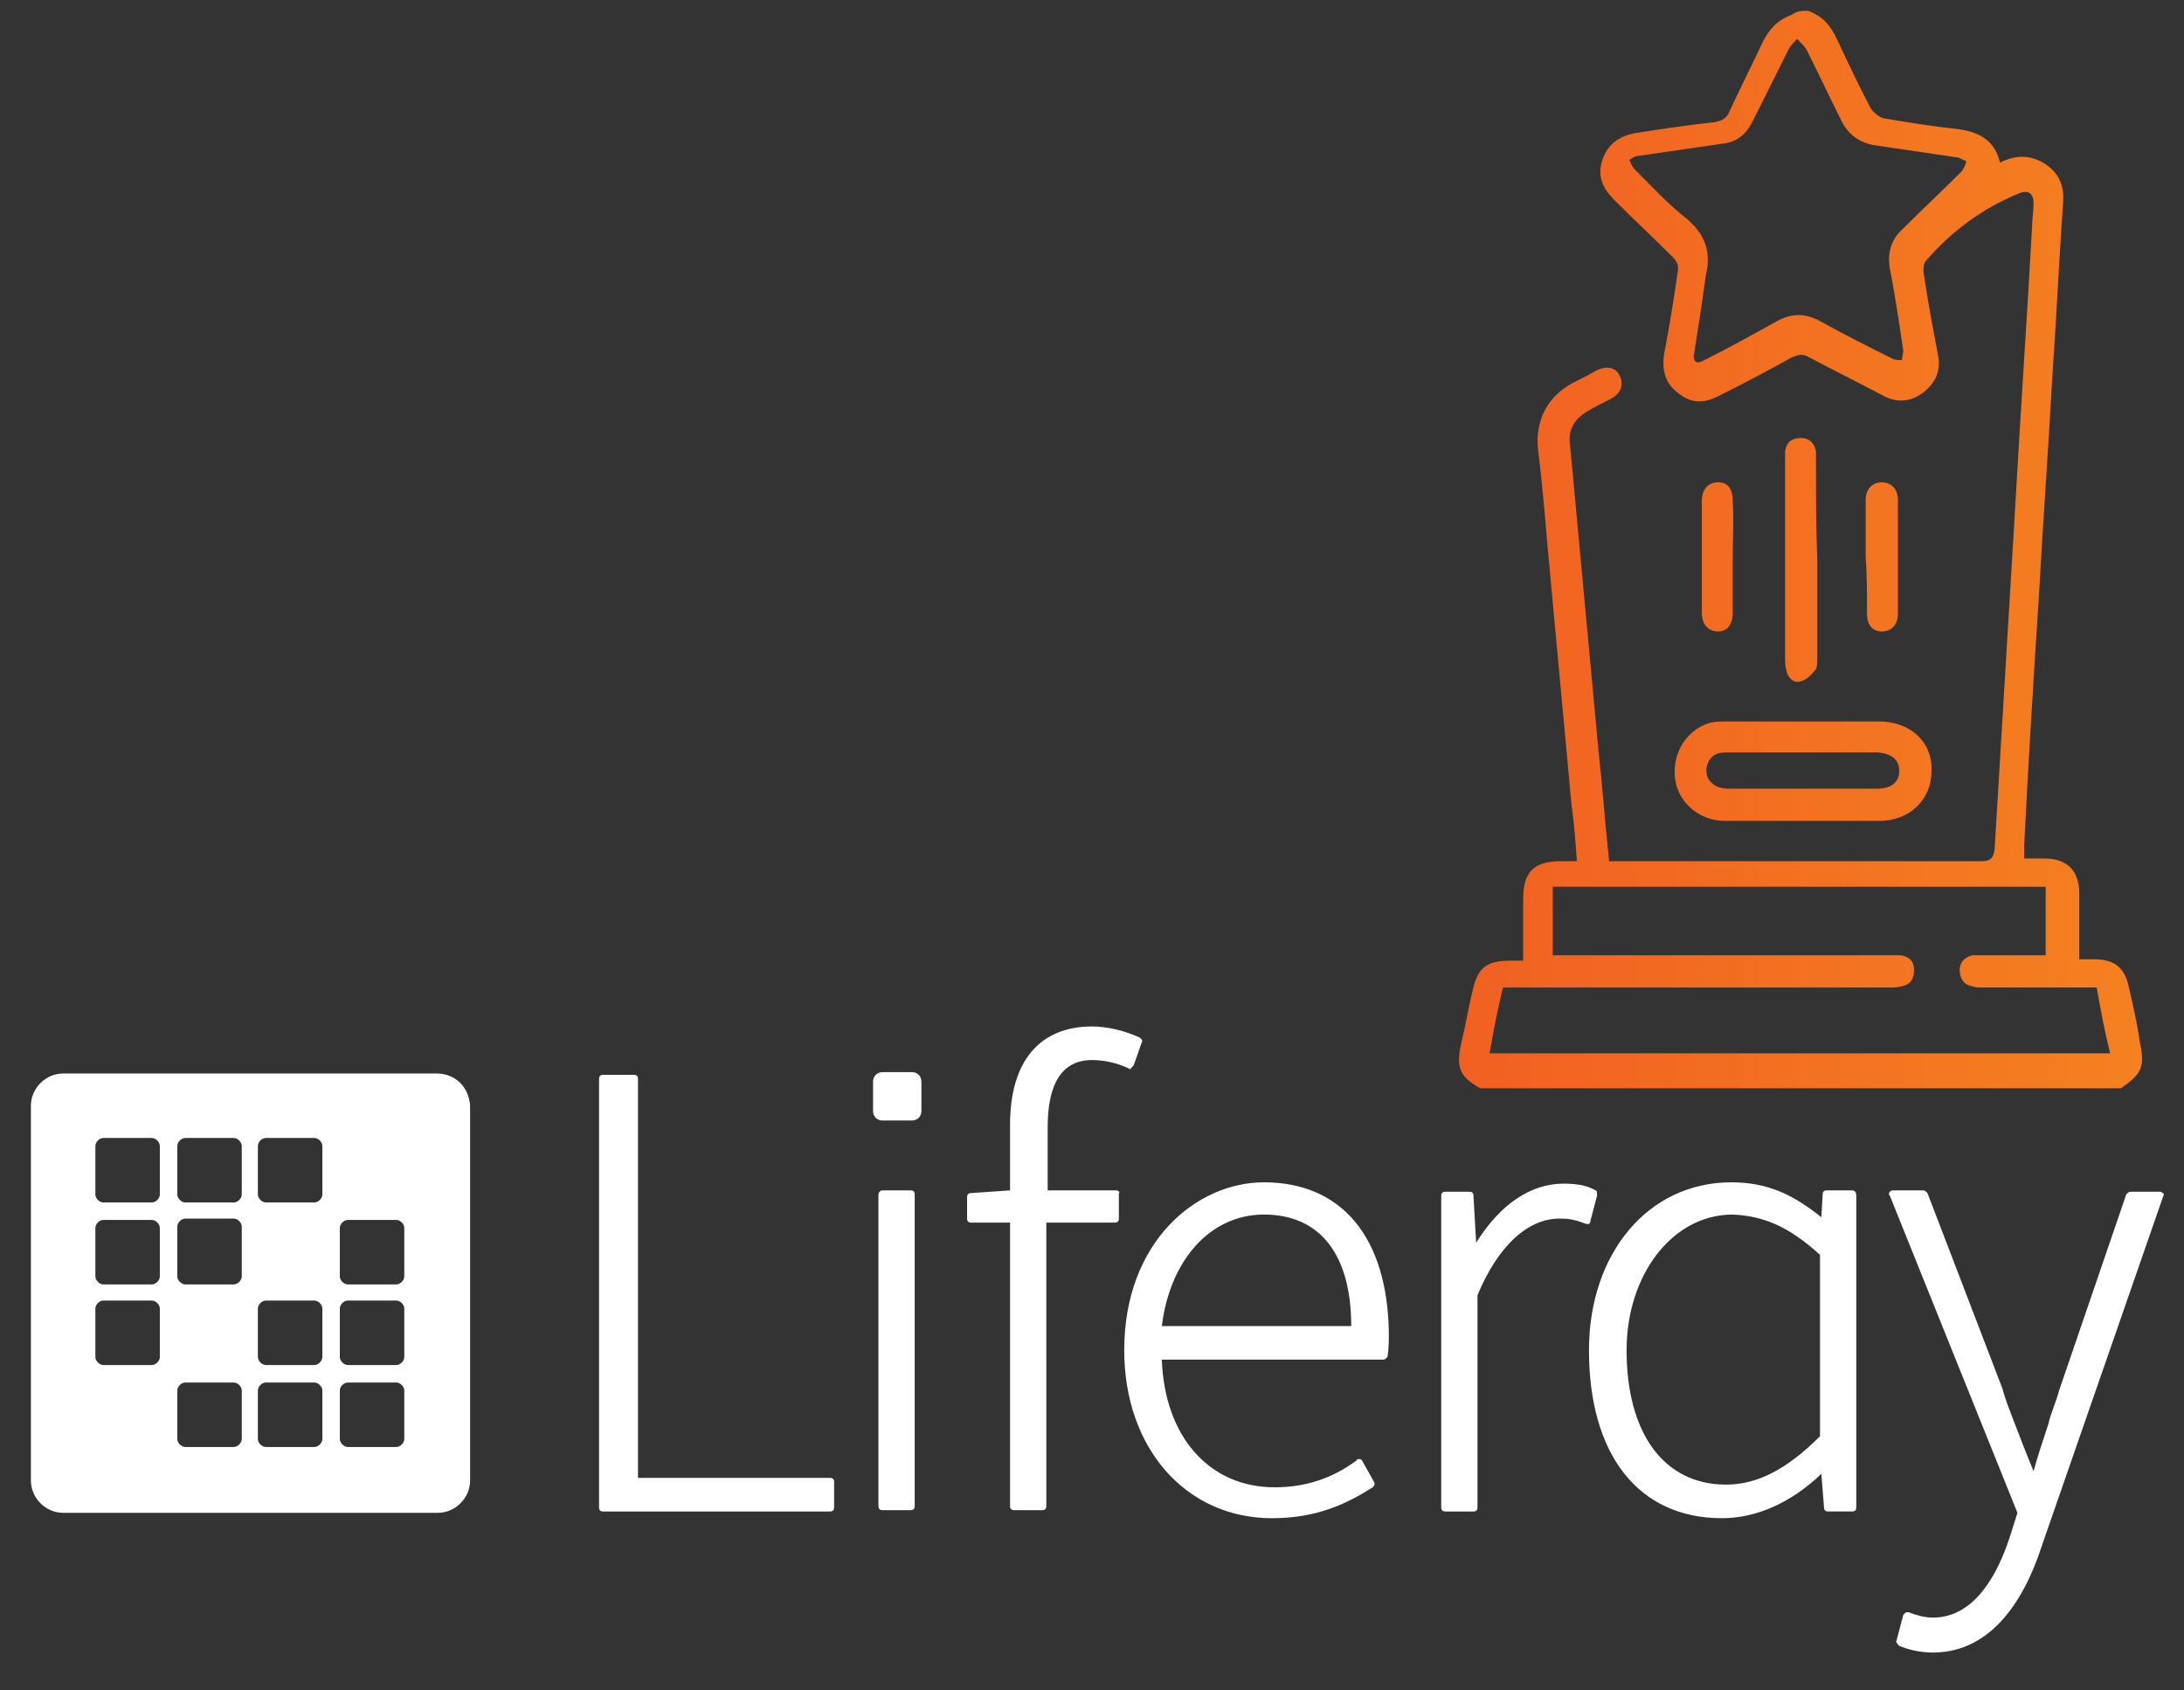
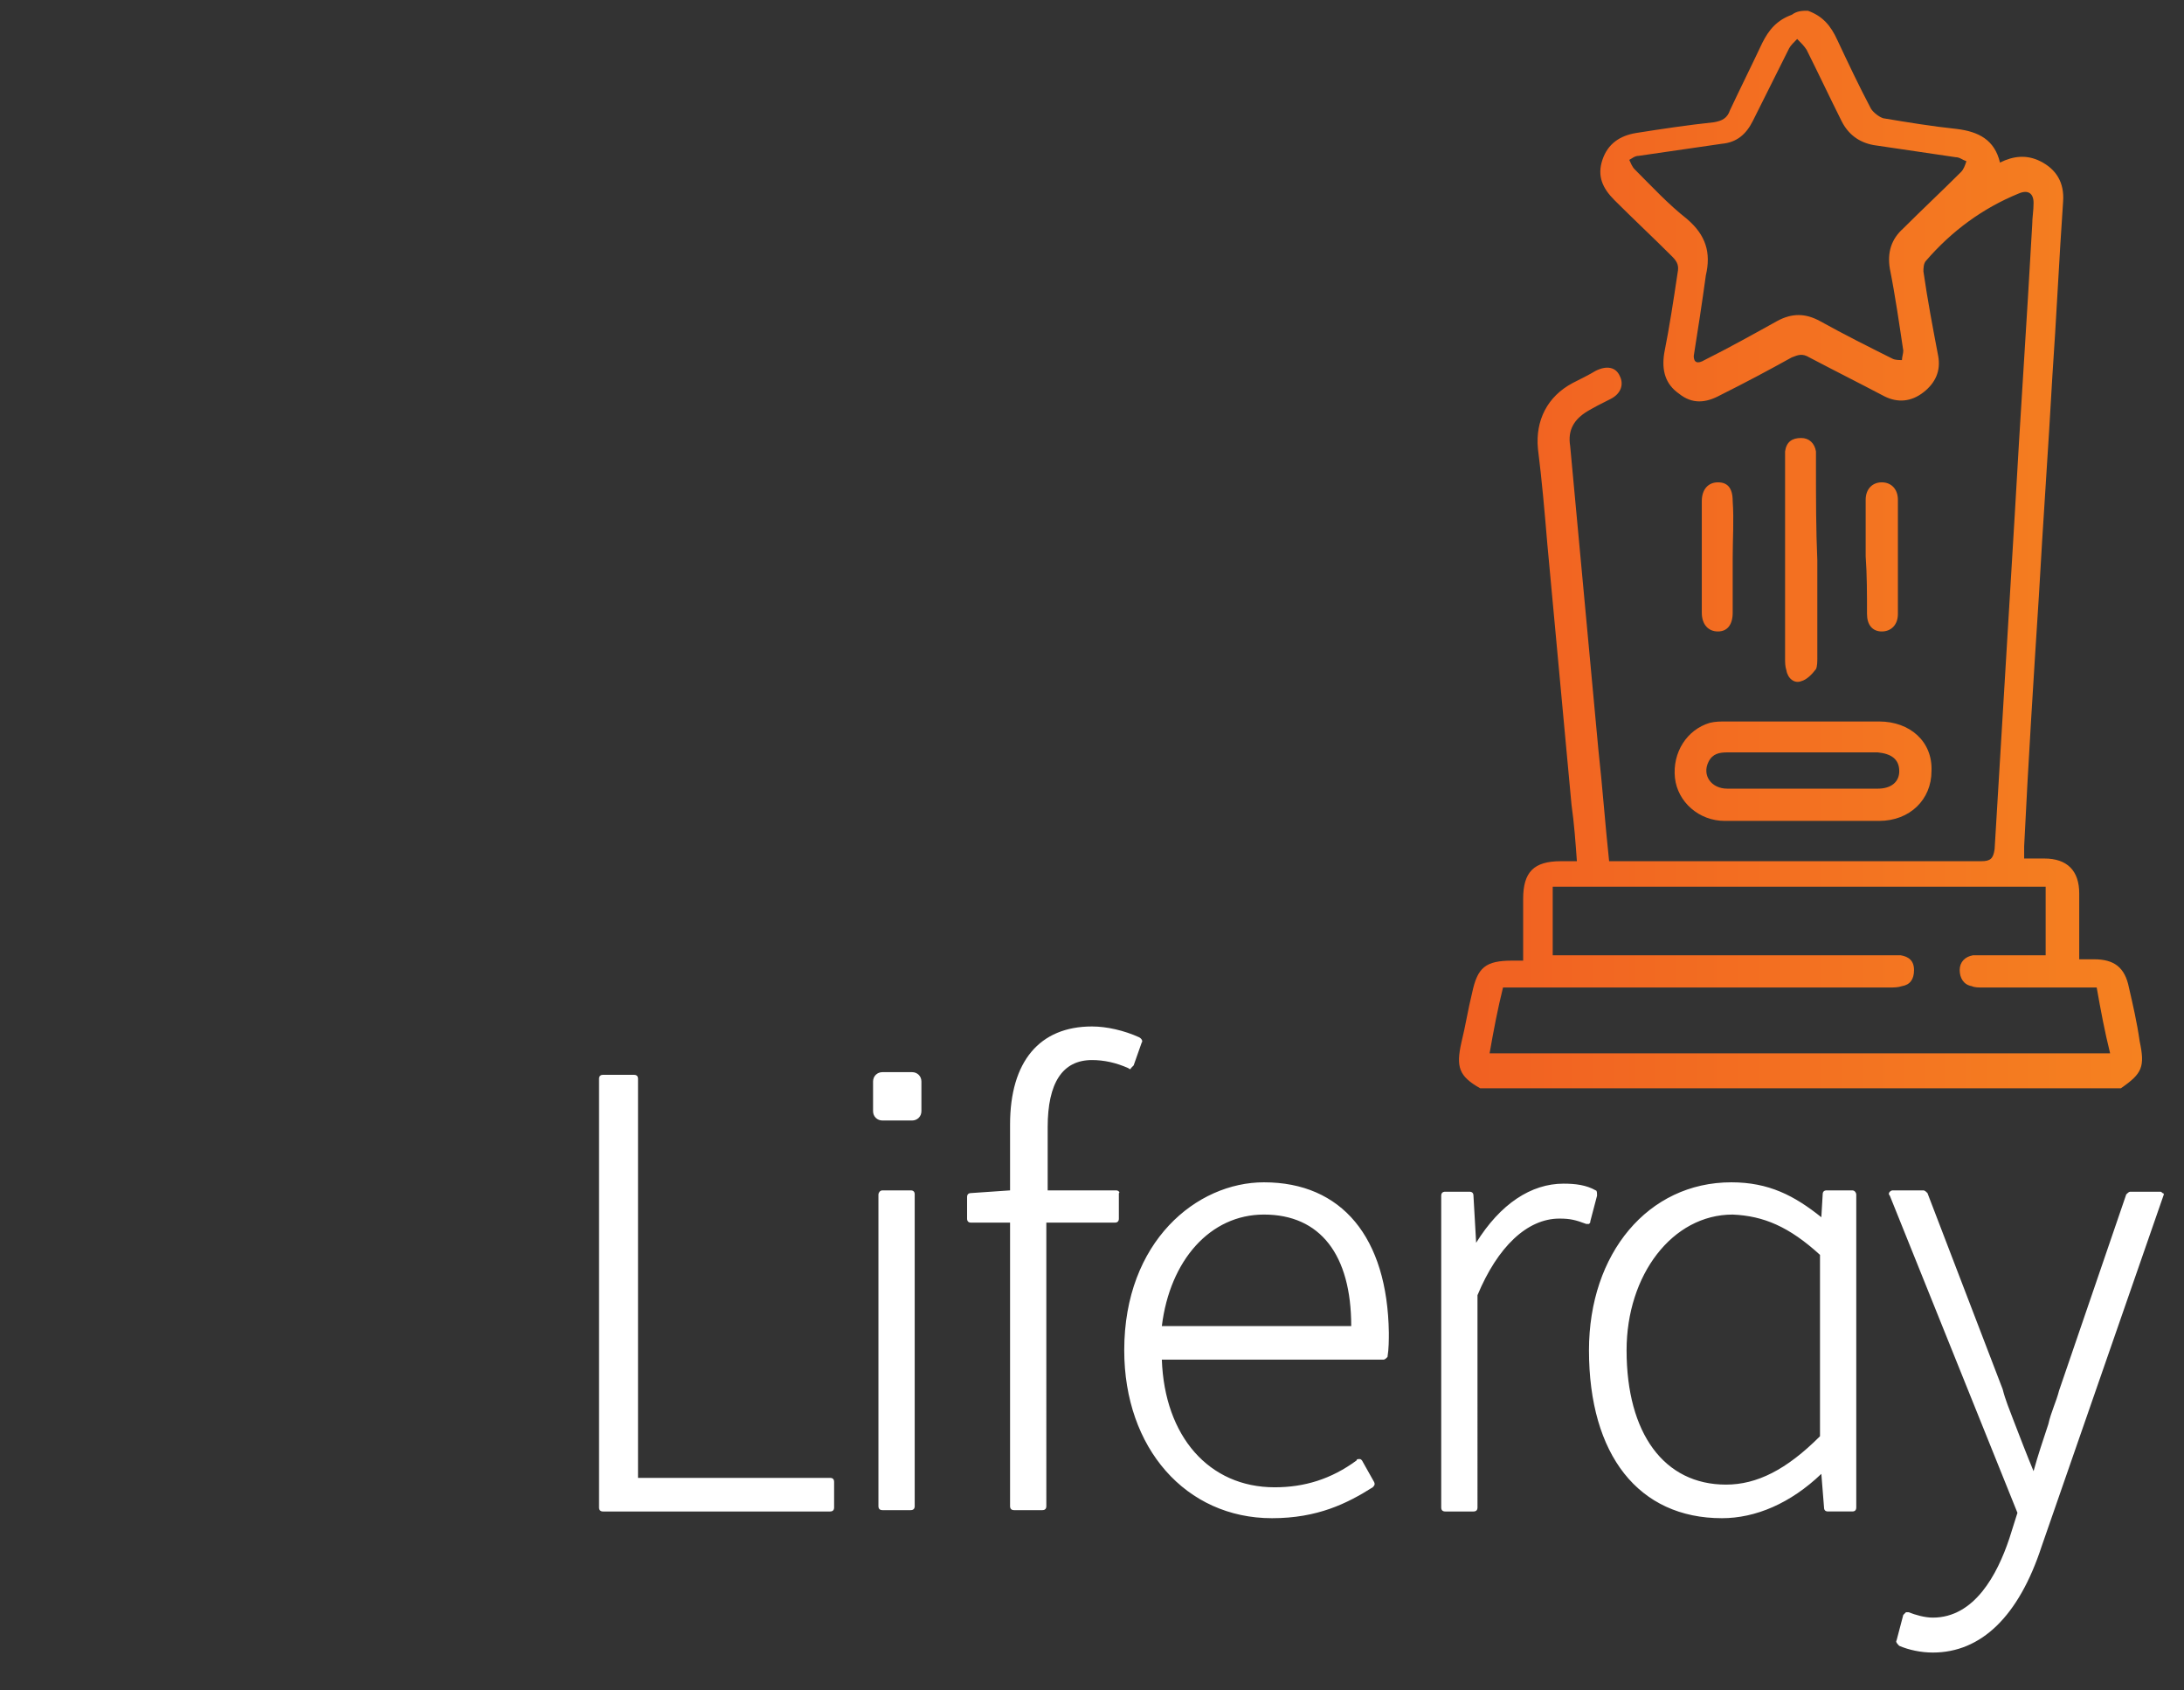
<svg xmlns="http://www.w3.org/2000/svg" id="Layer_1" x="0px" y="0px" viewBox="0 0 162.6 125.8" style="enable-background:new 0 0 162.6 125.8;" xml:space="preserve">
  <rect x="0" y="0" width="162.6" height="125.8" fill="#333333" stroke="none" />
  <style type="text/css">	.st0{fill:#FFFFFF;}	.st1{fill:url(#SVGID_1_);}</style>
-   <path class="st0" d="M32.5,79.9H4.7c-1.3,0-2.4,1.1-2.4,2.4v27.9c0,1.3,1.1,2.4,2.4,2.4h27.9c1.3,0,2.4-1.1,2.4-2.4V82.3 C34.9,80.9,33.9,79.9,32.5,79.9z M11.9,101c0,0.3-0.3,0.6-0.6,0.6H7.7c-0.3,0-0.6-0.3-0.6-0.6v-3.6c0-0.3,0.3-0.6,0.6-0.6h3.6 c0.3,0,0.6,0.3,0.6,0.6V101z M11.9,95c0,0.3-0.3,0.6-0.6,0.6H7.7c-0.3,0-0.6-0.3-0.6-0.6v-3.6c0-0.3,0.3-0.6,0.6-0.6h3.6 c0.3,0,0.6,0.3,0.6,0.6V95z M11.9,88.9c0,0.3-0.3,0.6-0.6,0.6H7.7c-0.3,0-0.6-0.3-0.6-0.6v-3.6c0-0.3,0.3-0.6,0.6-0.6h3.6 c0.3,0,0.6,0.3,0.6,0.6V88.9z M18,107.1c0,0.3-0.3,0.6-0.6,0.6h-3.6c-0.3,0-0.6-0.3-0.6-0.6v-3.6c0-0.3,0.3-0.6,0.6-0.6h3.6 c0.3,0,0.6,0.3,0.6,0.6V107.1z M18,95c0,0.3-0.3,0.6-0.6,0.6h-3.6c-0.3,0-0.6-0.3-0.6-0.6v-3.7c0-0.3,0.3-0.6,0.6-0.6h3.6 c0.3,0,0.6,0.3,0.6,0.6V95z M18,88.9c0,0.3-0.3,0.6-0.6,0.6h-3.6c-0.3,0-0.6-0.3-0.6-0.6v-3.6c0-0.3,0.3-0.6,0.6-0.6h3.6 c0.3,0,0.6,0.3,0.6,0.6V88.9z M24,107.1c0,0.3-0.3,0.6-0.6,0.6h-3.6c-0.3,0-0.6-0.3-0.6-0.6v-3.6c0-0.3,0.3-0.6,0.6-0.6h3.6 c0.3,0,0.6,0.3,0.6,0.6V107.1z M24,101c0,0.3-0.3,0.6-0.6,0.6h-3.6c-0.3,0-0.6-0.3-0.6-0.6v-3.6c0-0.3,0.3-0.6,0.6-0.6h3.6 c0.3,0,0.6,0.3,0.6,0.6V101z M24,88.9c0,0.3-0.3,0.6-0.6,0.6h-3.6c-0.3,0-0.6-0.3-0.6-0.6v-3.6c0-0.3,0.3-0.6,0.6-0.6h3.6 c0.3,0,0.6,0.3,0.6,0.6V88.9z M30.1,107.1c0,0.3-0.3,0.6-0.6,0.6h-3.6c-0.3,0-0.6-0.3-0.6-0.6v-3.6c0-0.3,0.3-0.6,0.6-0.6h3.6 c0.3,0,0.6,0.3,0.6,0.6V107.1z M30.1,101c0,0.3-0.3,0.6-0.6,0.6h-3.6c-0.3,0-0.6-0.3-0.6-0.6v-3.6c0-0.3,0.3-0.6,0.6-0.6h3.6 c0.3,0,0.6,0.3,0.6,0.6V101z M30.1,95c0,0.3-0.3,0.6-0.6,0.6h-3.6c-0.3,0-0.6-0.3-0.6-0.6v-3.6c0-0.3,0.3-0.6,0.6-0.6h3.6 c0.3,0,0.6,0.3,0.6,0.6V95z" />
  <path class="st0" d="M61.8,110H47.5V80.3c0-0.2-0.1-0.3-0.3-0.3h-2.3c-0.2,0-0.3,0.1-0.3,0.3v31.9c0,0.2,0.1,0.3,0.3,0.3h16.9 c0.2,0,0.3-0.1,0.3-0.3v-1.9C62.1,110.1,62,110,61.8,110z M83.1,88.6H78v-4.7c0-3.3,1.1-5,3.3-5c0.9,0,1.8,0.2,2.7,0.6 c0.1,0.1,0.2,0.1,0.2,0l0.2-0.2l0.6-1.7c0.1-0.1,0-0.3-0.2-0.4c-1.1-0.5-2.4-0.8-3.5-0.8c-3.9,0-6.1,2.6-6.1,7.3v4.9l-2.9,0.2 c-0.2,0-0.3,0.1-0.3,0.3v1.6c0,0.2,0.1,0.3,0.3,0.3h2.9v21.1c0,0.2,0.1,0.3,0.3,0.3h2.1c0.2,0,0.3-0.1,0.3-0.3V91h5.1 c0.2,0,0.3-0.1,0.3-0.3v-1.9C83.4,88.8,83.3,88.6,83.1,88.6L83.1,88.6z M94.1,88c-5,0-10.4,4.4-10.4,12.5c0,7.3,4.6,12.5,11,12.5 c3.4,0,5.6-1.1,7.5-2.3c0.1-0.1,0.2-0.2,0.1-0.4l-0.9-1.6c-0.1-0.1-0.1-0.1-0.2-0.1c-0.1,0-0.2,0-0.2,0.1c-1.9,1.4-3.9,2-6.1,2 c-4.9,0-8.2-3.8-8.4-9.5H103c0.1,0,0.2-0.1,0.3-0.2c0.1-0.6,0.1-1.3,0.1-1.8C103.3,92.1,99.9,88,94.1,88z M86.5,98.7 c0.6-4.9,3.6-8.3,7.6-8.3c4.2,0,6.5,3,6.5,8.3H86.5L86.5,98.7z M118.8,88.6c-0.7-0.4-1.5-0.5-2.4-0.5c-2.4,0-4.7,1.5-6.5,4.4 l-0.2-3.5c0-0.2-0.1-0.3-0.3-0.3h-1.8c-0.2,0-0.3,0.1-0.3,0.3v23.2c0,0.2,0.1,0.3,0.3,0.3h2.1c0.2,0,0.3-0.1,0.3-0.3V96.4 c1.5-3.6,3.7-5.7,6.1-5.7c0.8,0,1.2,0.1,2,0.4h0.2c0.1-0.1,0.1-0.1,0.1-0.2l0.5-1.9C118.9,88.8,118.9,88.6,118.8,88.6z M137.9,88.6 H136c-0.2,0-0.3,0.1-0.3,0.3l-0.1,1.7c-2-1.6-3.9-2.6-6.7-2.6c-6.2,0-10.6,5.3-10.6,12.5c0,7.8,3.7,12.5,9.9,12.5 c2.5,0,5.1-1.1,7.4-3.3l0.2,2.5c0,0.2,0.1,0.3,0.3,0.3h1.8c0.2,0,0.3-0.1,0.3-0.3V88.9C138.2,88.8,138.1,88.6,137.9,88.6L137.9,88.6 z M135.5,93.4v13.5c-2.5,2.5-4.7,3.6-7,3.6c-4.6,0-7.4-3.8-7.4-10c0-5.6,3.4-10.1,7.9-10.1C131.3,90.5,133.2,91.3,135.5,93.4z  M161,88.8c-0.1-0.1-0.1-0.1-0.2-0.1h-2.2c-0.1,0-0.2,0.1-0.3,0.2l-5,14.6c-0.2,0.8-0.6,1.6-0.8,2.5c-0.4,1.2-0.8,2.4-1.1,3.5 c-0.5-1.2-1-2.5-1.5-3.8c-0.3-0.8-0.6-1.5-0.8-2.3l-5.6-14.6c-0.1-0.1-0.2-0.2-0.3-0.2h-2.3c-0.1,0-0.2,0.1-0.2,0.1 c-0.1,0.1-0.1,0.2,0,0.3l9.5,23.6l-0.6,1.9c-0.9,2.7-2.6,5.9-5.7,5.9c-0.6,0-1.3-0.2-1.8-0.4h-0.2l-0.2,0.2l-0.5,1.9 c-0.1,0.1,0.1,0.3,0.2,0.4c0.7,0.3,1.6,0.5,2.5,0.5c3.6,0,6.4-2.7,8.1-7.9l9.1-26.2C161.1,88.9,161.1,88.8,161,88.8L161,88.8z  M67.9,83.4c0.4,0,0.7-0.3,0.7-0.7v-2.2c0-0.4-0.3-0.7-0.7-0.7h-2.2c-0.4,0-0.7,0.3-0.7,0.7v2.2c0,0.4,0.3,0.7,0.7,0.7H67.9z  M65.7,88.6h2.1c0.2,0,0.3,0.1,0.3,0.3v23.2c0,0.2-0.1,0.3-0.3,0.3h-2.1c-0.2,0-0.3-0.1-0.3-0.3V88.9C65.4,88.8,65.5,88.6,65.7,88.6 z" />
  <linearGradient id="SVGID_1_" gradientUnits="userSpaceOnUse" x1="108.545" y1="40.769" x2="159.466" y2="40.769">
    <stop offset="0" style="stop-color:#F16022" />
    <stop offset="1" style="stop-color:#F58120" />
  </linearGradient>
  <path class="st1" d="M134.6,0.8c1.1,0.4,1.7,1.1,2.2,2.2c0.8,1.7,1.6,3.4,2.5,5.1c0.2,0.3,0.6,0.6,0.9,0.7c1.8,0.3,3.6,0.6,5.5,0.8 c1.6,0.2,2.8,0.8,3.2,2.5c1-0.5,2-0.6,3-0.1c1.2,0.6,1.8,1.6,1.7,3c-0.3,4.3-0.5,8.7-0.8,13c-0.3,5.4-0.7,10.9-1,16.3 c-0.4,6.2-0.8,12.5-1.1,18.7c0,0.3,0,0.5,0,0.9c0.5,0,1,0,1.5,0c1.7,0,2.6,0.9,2.6,2.6c0,1.6,0,3.2,0,4.9c0.4,0,0.7,0,1.1,0 c1.5,0,2.3,0.6,2.6,2.1c0.3,1.3,0.6,2.6,0.8,4c0.4,1.9,0.2,2.4-1.4,3.5c-15.9,0-31.8,0-47.7,0c-1.6-0.9-1.8-1.6-1.4-3.4 c0.3-1.2,0.5-2.5,0.8-3.7c0.4-1.9,1-2.4,3-2.4c0.2,0,0.5,0,0.8,0c0-1.6,0-3.1,0-4.6c0-2,0.8-2.8,2.8-2.8c0.4,0,0.8,0,1.2,0 c-0.1-1.4-0.2-2.8-0.4-4.2c-0.6-6.5-1.2-13-1.8-19.4c-0.2-2.4-0.4-4.7-0.7-7.1c-0.2-2.1,0.7-3.9,2.6-4.9c0.6-0.3,1.2-0.6,1.7-0.9 c0.8-0.4,1.5-0.3,1.8,0.4c0.3,0.6,0.1,1.3-0.7,1.7c-0.6,0.3-1.2,0.6-1.7,0.9c-1,0.6-1.5,1.4-1.3,2.6c0.7,7.5,1.4,15.1,2.1,22.6 c0.3,2.7,0.5,5.5,0.8,8.3c0.3,0,0.6,0,0.9,0c8.9,0,17.9,0,26.8,0c0.7,0,0.9-0.2,1-0.9c0.5-8.3,1-16.6,1.5-24.9 c0.4-7.2,0.9-14.4,1.3-21.6c0-0.5,0.1-1,0.1-1.6c0-0.7-0.4-1-1.1-0.7c-2.7,1.1-5,2.8-6.9,5c-0.2,0.2-0.2,0.6-0.2,0.8 c0.3,2.1,0.7,4.2,1.1,6.3c0.2,1.1-0.2,2-1.1,2.7c-0.9,0.7-1.9,0.8-2.9,0.3c-1.9-1-3.7-1.9-5.6-2.9c-0.5-0.3-0.8-0.2-1.3,0 c-1.8,1-3.5,1.9-5.3,2.8c-1.1,0.6-2.1,0.7-3.1-0.1c-1-0.7-1.3-1.7-1.1-3c0.4-2,0.7-4,1-6c0.1-0.5,0-0.8-0.4-1.2 c-1.4-1.4-2.9-2.8-4.3-4.2c-0.9-0.9-1.3-1.8-0.9-3c0.4-1.2,1.3-1.8,2.5-2c1.9-0.3,3.9-0.6,5.8-0.8c0.6-0.1,1-0.3,1.2-0.9 c0.8-1.7,1.6-3.3,2.4-5c0.5-1,1.1-1.7,2.2-2.1C133.8,0.8,134.2,0.8,134.6,0.8z M157.1,78.4c-0.4-1.6-0.7-3.2-1-4.9 c-0.3,0-0.6,0-0.9,0c-2.5,0-5,0-7.6,0c-0.3,0-0.6,0-0.8-0.1c-0.6-0.1-0.9-0.6-0.9-1.2c0-0.6,0.4-1,1-1.1c0.5,0,1.1,0,1.6,0 c1.3,0,2.5,0,3.8,0c0-1.8,0-3.4,0-5.1c-12.3,0-24.5,0-36.7,0c0,1.7,0,3.4,0,5.1c0.3,0,0.7,0,1,0c8,0,16,0,24,0c0.3,0,0.6,0,0.9,0 c0.6,0.1,1,0.4,1,1.1c0,0.7-0.3,1.1-0.9,1.2c-0.3,0.1-0.6,0.1-0.9,0.1c-9.3,0-18.5,0-27.8,0c-0.3,0-0.7,0-1,0 c-0.4,1.6-0.7,3.2-1,4.9C126.3,78.4,141.7,78.4,157.1,78.4z M126.1,26.5c0,0.5,0.3,0.6,0.8,0.3c1.8-0.9,3.6-1.9,5.4-2.9 c1.1-0.6,2.1-0.6,3.2,0c1.8,1,3.6,1.9,5.4,2.8c0.2,0.1,0.5,0.1,0.7,0.1c0-0.2,0.1-0.5,0.1-0.7c-0.3-2-0.6-4.1-1-6.1 c-0.2-1.2,0.1-2.2,1-3c1.4-1.4,2.9-2.8,4.3-4.2c0.2-0.2,0.3-0.5,0.4-0.8c-0.3-0.1-0.5-0.3-0.8-0.3c-2-0.3-4.1-0.6-6.1-0.9 c-1.1-0.2-1.9-0.8-2.4-1.8c-0.9-1.8-1.7-3.5-2.6-5.3c-0.2-0.3-0.4-0.5-0.7-0.8c-0.2,0.2-0.5,0.5-0.6,0.7c-0.9,1.8-1.8,3.6-2.7,5.4 c-0.5,1-1.2,1.6-2.3,1.7c-2.1,0.3-4.1,0.6-6.2,0.9c-0.3,0-0.5,0.2-0.7,0.3c0.1,0.2,0.2,0.5,0.4,0.7c1.3,1.3,2.5,2.6,3.9,3.7 c1.4,1.2,1.8,2.5,1.4,4.2C126.7,22.7,126.4,24.6,126.1,26.5z M134.3,53.7c1.9,0,3.7,0,5.6,0c2.3,0,4,1.5,3.9,3.7 c0,2.1-1.6,3.7-3.9,3.7c-3.8,0-7.6,0-11.5,0c-1.9,0-3.5-1.4-3.7-3.2c-0.2-1.9,0.9-3.6,2.6-4.1c0.4-0.1,0.8-0.1,1.2-0.1 C130.5,53.7,132.4,53.7,134.3,53.7z M134.3,56c-1.9,0-3.8,0-5.7,0c-0.6,0-1.1,0.1-1.4,0.7c-0.5,1,0.2,2,1.4,2c3.7,0,7.5,0,11.2,0 c1,0,1.6-0.5,1.6-1.3c0-0.9-0.6-1.3-1.6-1.4C138,56,136.2,56,134.3,56z M135.2,34.8c0-0.4,0-0.8,0-1.2c-0.1-0.6-0.5-1-1.1-1 c-0.7,0-1.1,0.3-1.2,1c0,0.2,0,0.5,0,0.7c0,4.9,0,9.8,0,14.7c0,0.3,0,0.6,0.1,0.9c0.1,0.6,0.6,1,1.1,0.8c0.4-0.1,0.8-0.5,1.1-0.9 c0.1-0.2,0.1-0.6,0.1-0.8c0-2.4,0-4.9,0-7.3C135.2,39.4,135.2,37.1,135.2,34.8z M129,37.3c0-1-0.4-1.4-1.1-1.4 c-0.7,0-1.2,0.5-1.2,1.4c0,2.8,0,5.5,0,8.3c0,0.9,0.5,1.4,1.2,1.4c0.7,0,1.1-0.5,1.1-1.4c0-1.4,0-2.8,0-4.1 C129,40.1,129.1,38.7,129,37.3z M139,45.7c0,0.8,0.4,1.3,1.1,1.3c0.7,0,1.2-0.5,1.2-1.3c0-2.8,0-5.7,0-8.5c0-0.8-0.5-1.3-1.2-1.3 c-0.7,0-1.2,0.5-1.2,1.3c0,1.4,0,2.8,0,4.2C139,42.8,139,44.2,139,45.7z" />
</svg>